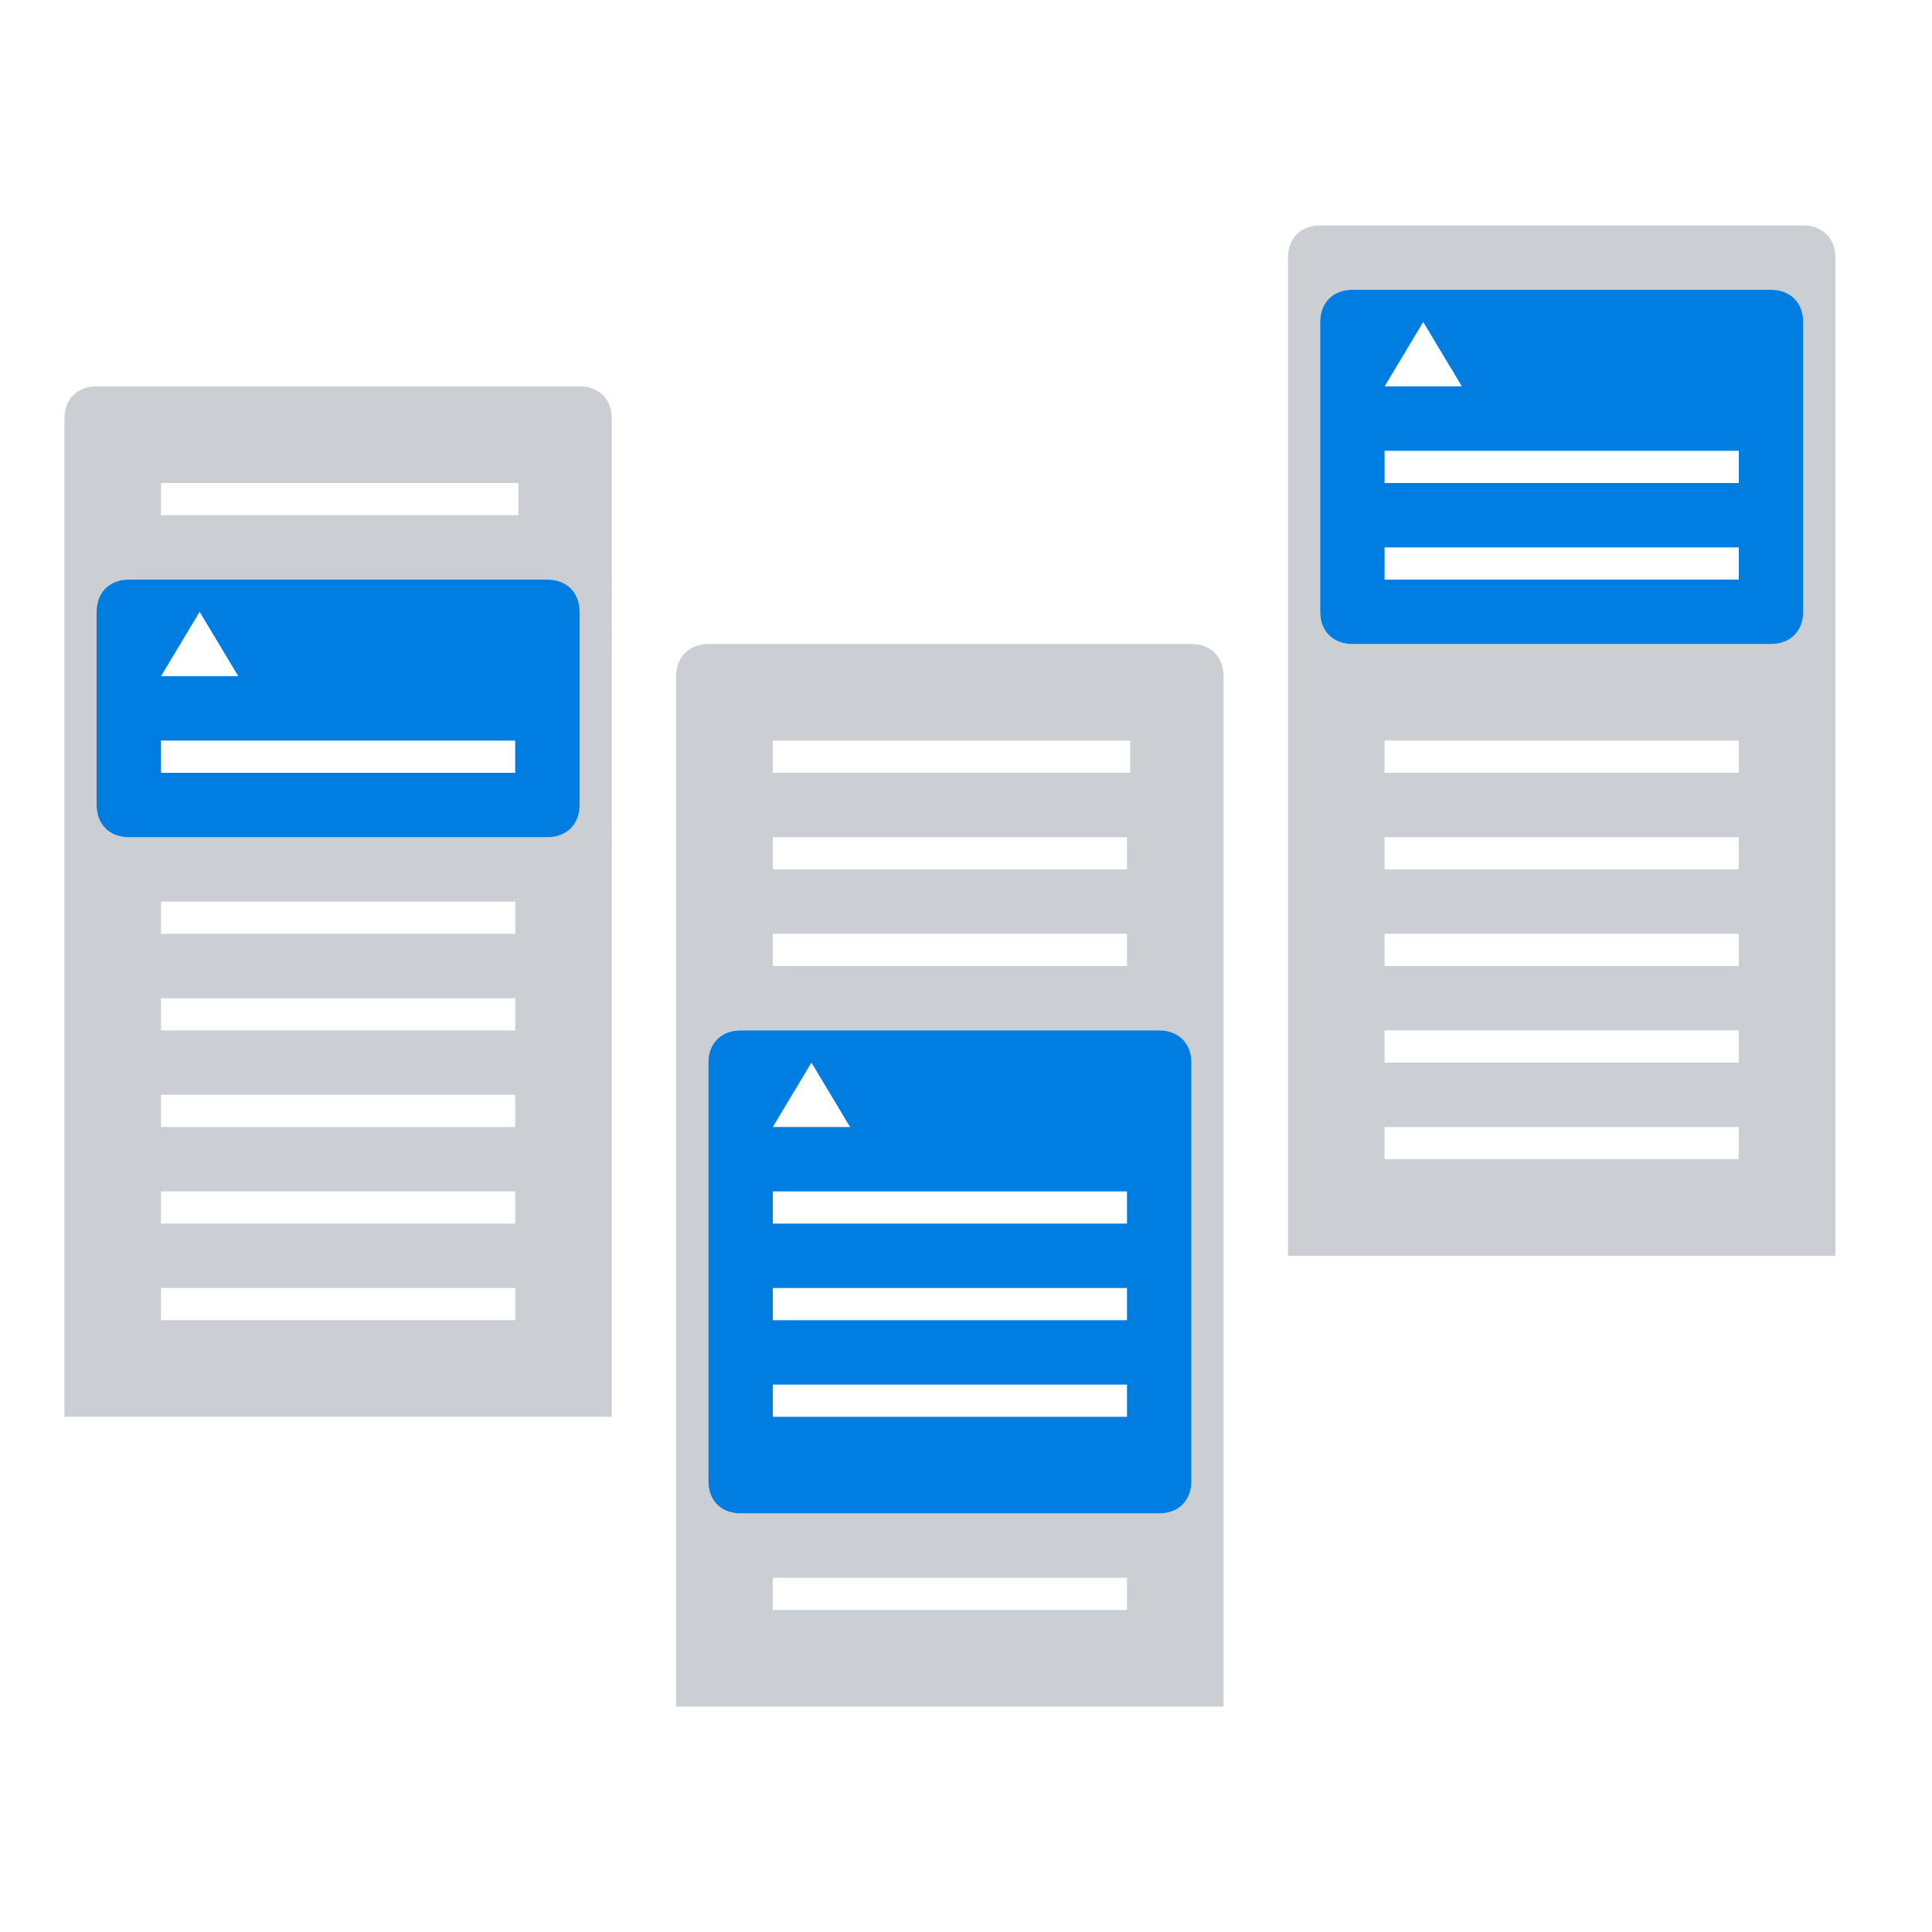
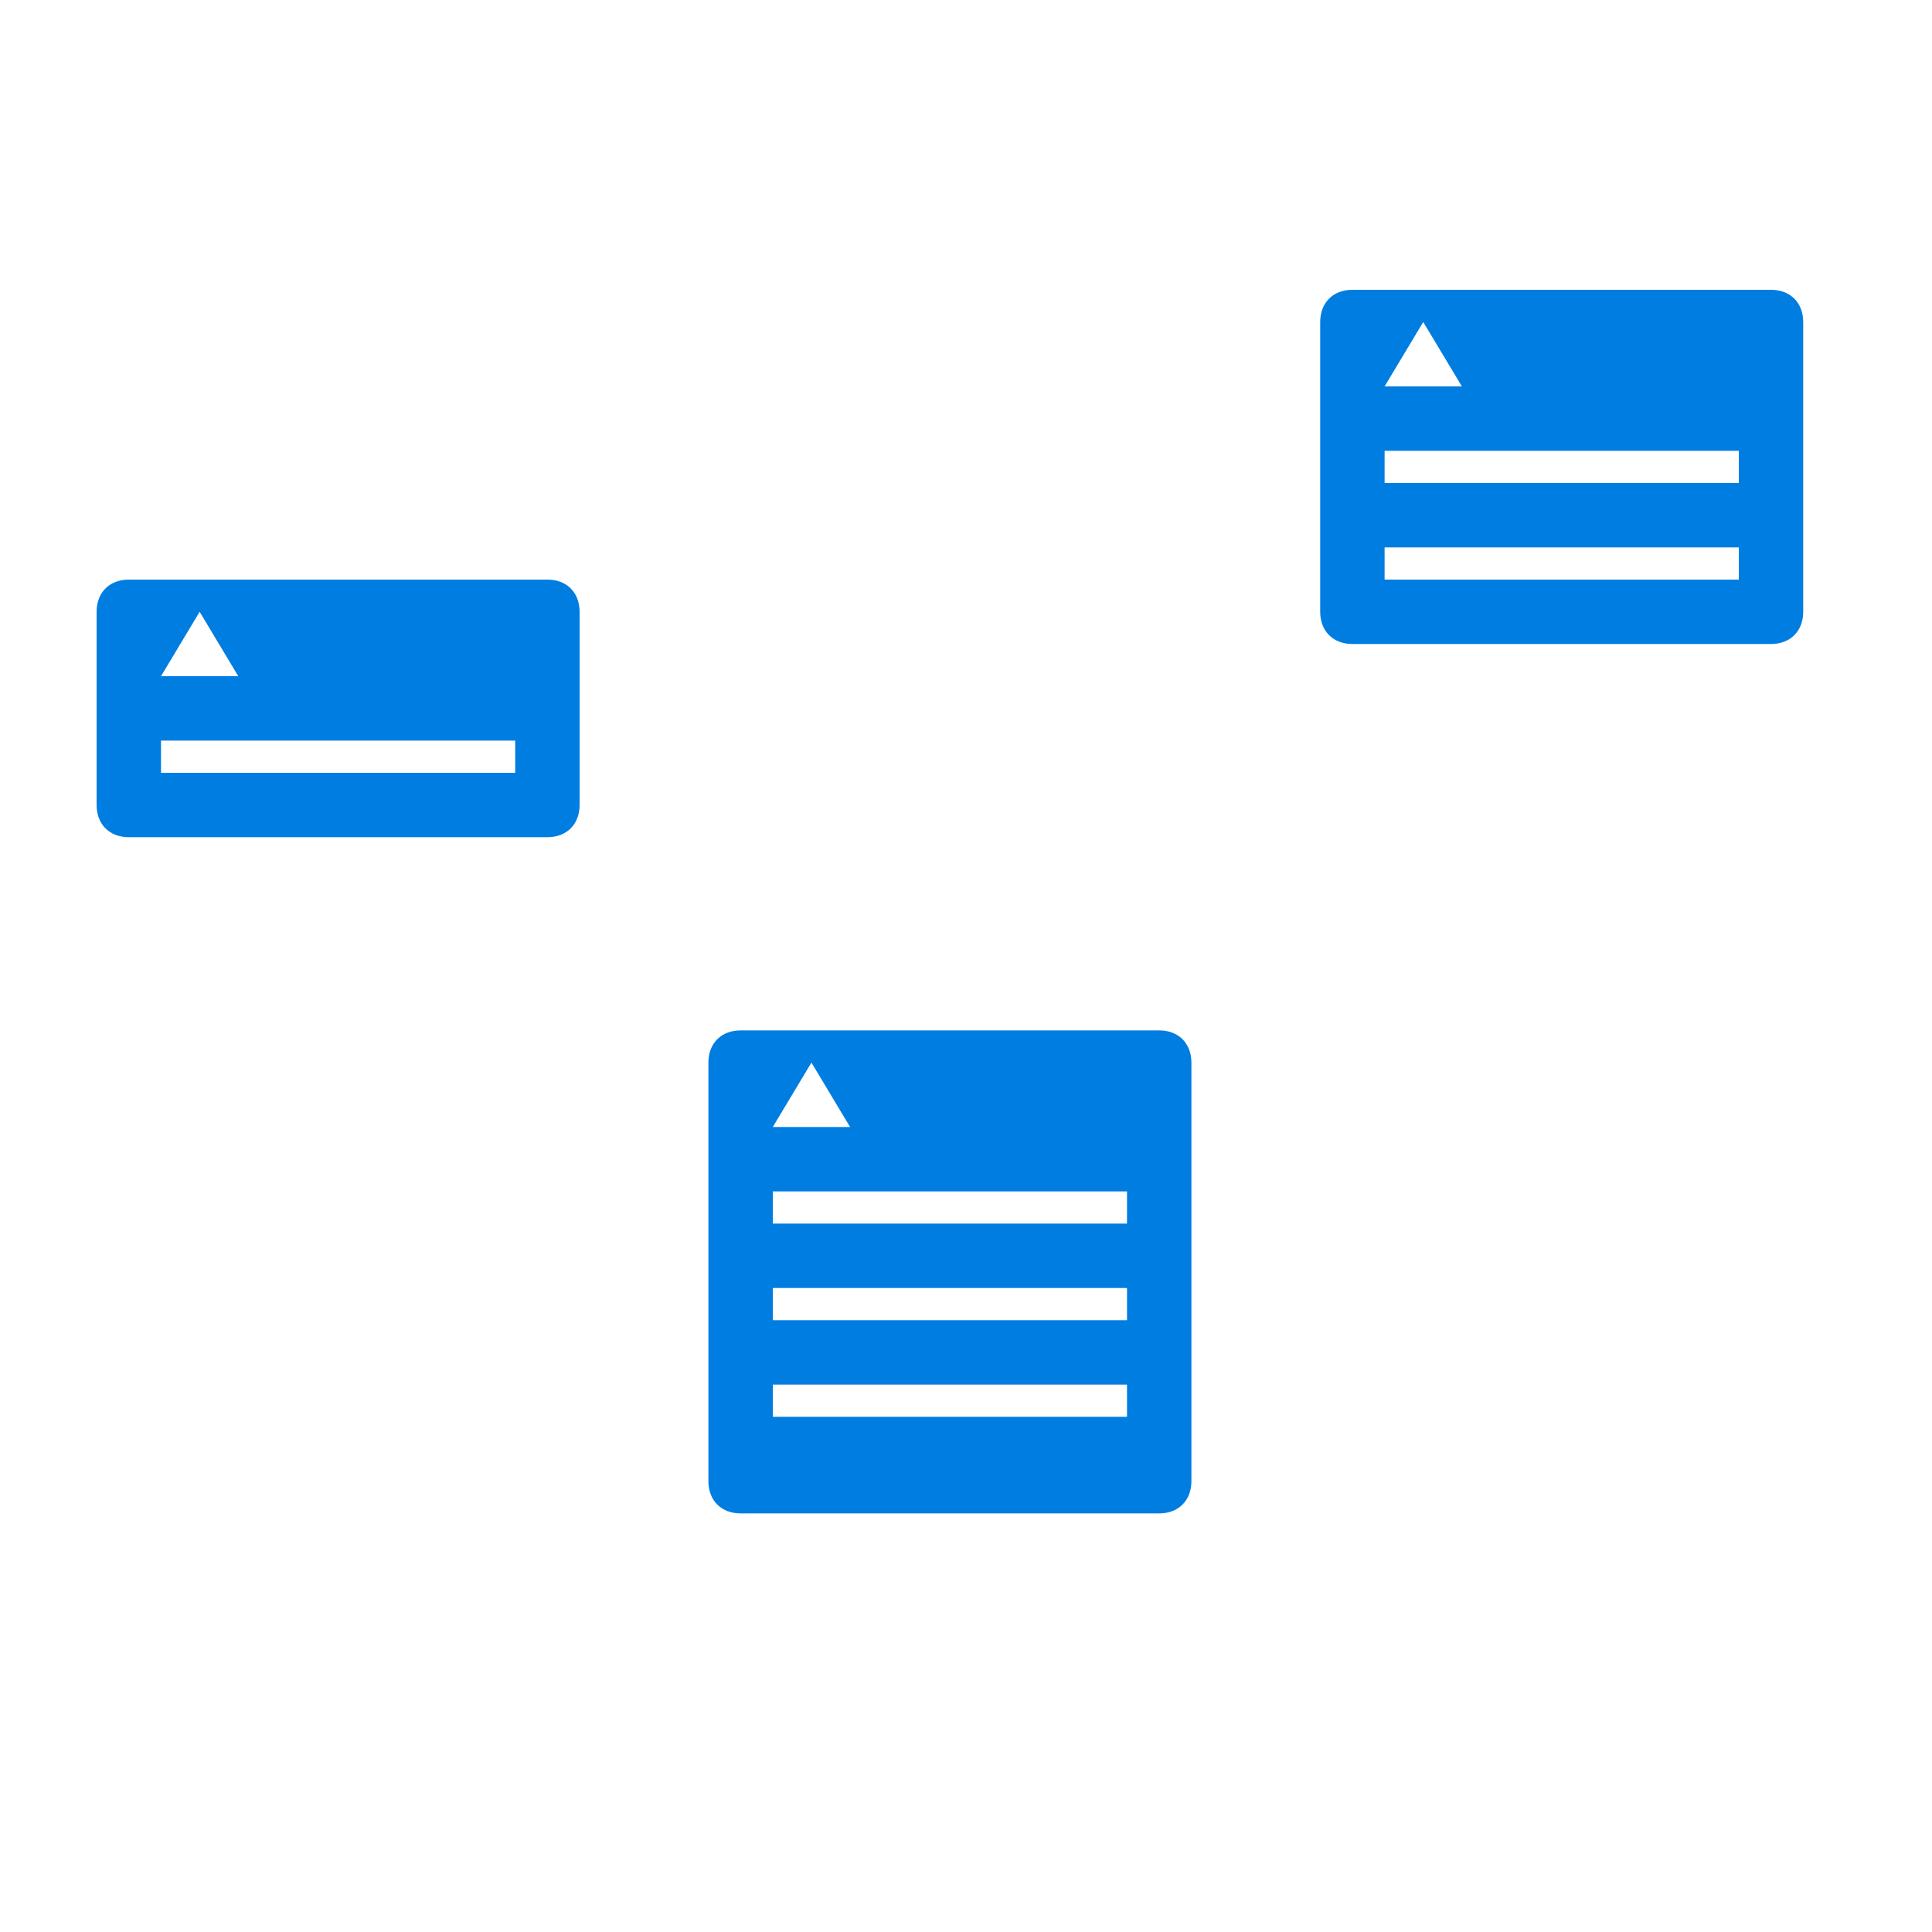
<svg xmlns="http://www.w3.org/2000/svg" version="1.1" id="Layer_1" x="0px" y="0px" viewBox="0 0 60 60" style="enable-background:new 0 0 60 60;" xml:space="preserve">
  <style type="text/css">
	.st0{fill:#CBCED3;}
	.st1{fill:#007DE1;}
</style>
-   <path class="st0" d="M18,12H3c-0.6,0-1,0.4-1,1v31h17V13C19,12.4,18.6,12,18,12z M5,15h11.1v1H5V15z M16,41H5v-1h11V41z M16,38H5v-1  h11V38z M16,35H5v-1h11V35z M16,32H5v-1h11V32z M16,29H5v-1h11V29z M18,25c0,0.6-0.4,1-1,1H4c-0.6,0-1-0.4-1-1v-6c0-0.6,0.4-1,1-1  h13c0.6,0,1,0.4,1,1V25z M37,20H22c-0.6,0-1,0.4-1,1v32h17V21C38,20.4,37.6,20,37,20z M24,23h11.1v1H24V23z M24,26h11v1H24V26z   M24,29h11v1H24V29z M35,50H24v-1h11V50z M37,46c0,0.6-0.4,1-1,1H23c-0.6,0-1-0.4-1-1V33c0-0.6,0.4-1,1-1h13c0.6,0,1,0.4,1,1V46z   M56,7H41c-0.6,0-1,0.4-1,1v31h17V8C57,7.4,56.6,7,56,7z M54,36H43v-1h11V36z M54,33H43v-1h11V33z M54,30H43v-1h11V30z M54,27H43v-1  h11V27z M54,24H43v-1h11V24z M56,19c0,0.6-0.4,1-1,1H42c-0.6,0-1-0.4-1-1v-9c0-0.6,0.4-1,1-1h13c0.6,0,1,0.4,1,1V19z" />
  <path class="st1" d="M17,18H4c-0.6,0-1,0.4-1,1v6c0,0.6,0.4,1,1,1h13c0.6,0,1-0.4,1-1v-6C18,18.4,17.6,18,17,18z M6.2,19l1.2,2H5  L6.2,19z M16,24H5v-1h11V24z M36,32H23c-0.6,0-1,0.4-1,1v13c0,0.6,0.4,1,1,1h13c0.6,0,1-0.4,1-1V33C37,32.4,36.6,32,36,32z M25.2,33  l1.2,2H24L25.2,33z M35,44H24v-1h11V44z M35,41H24v-1h11V41z M35,38H24v-1h11V38z M55,9H42c-0.6,0-1,0.4-1,1v9c0,0.6,0.4,1,1,1h13  c0.6,0,1-0.4,1-1v-9C56,9.4,55.6,9,55,9z M44.2,10l1.2,2H43L44.2,10z M54,18H43v-1h11V18z M54,15H43v-1h11V15z" />
</svg>